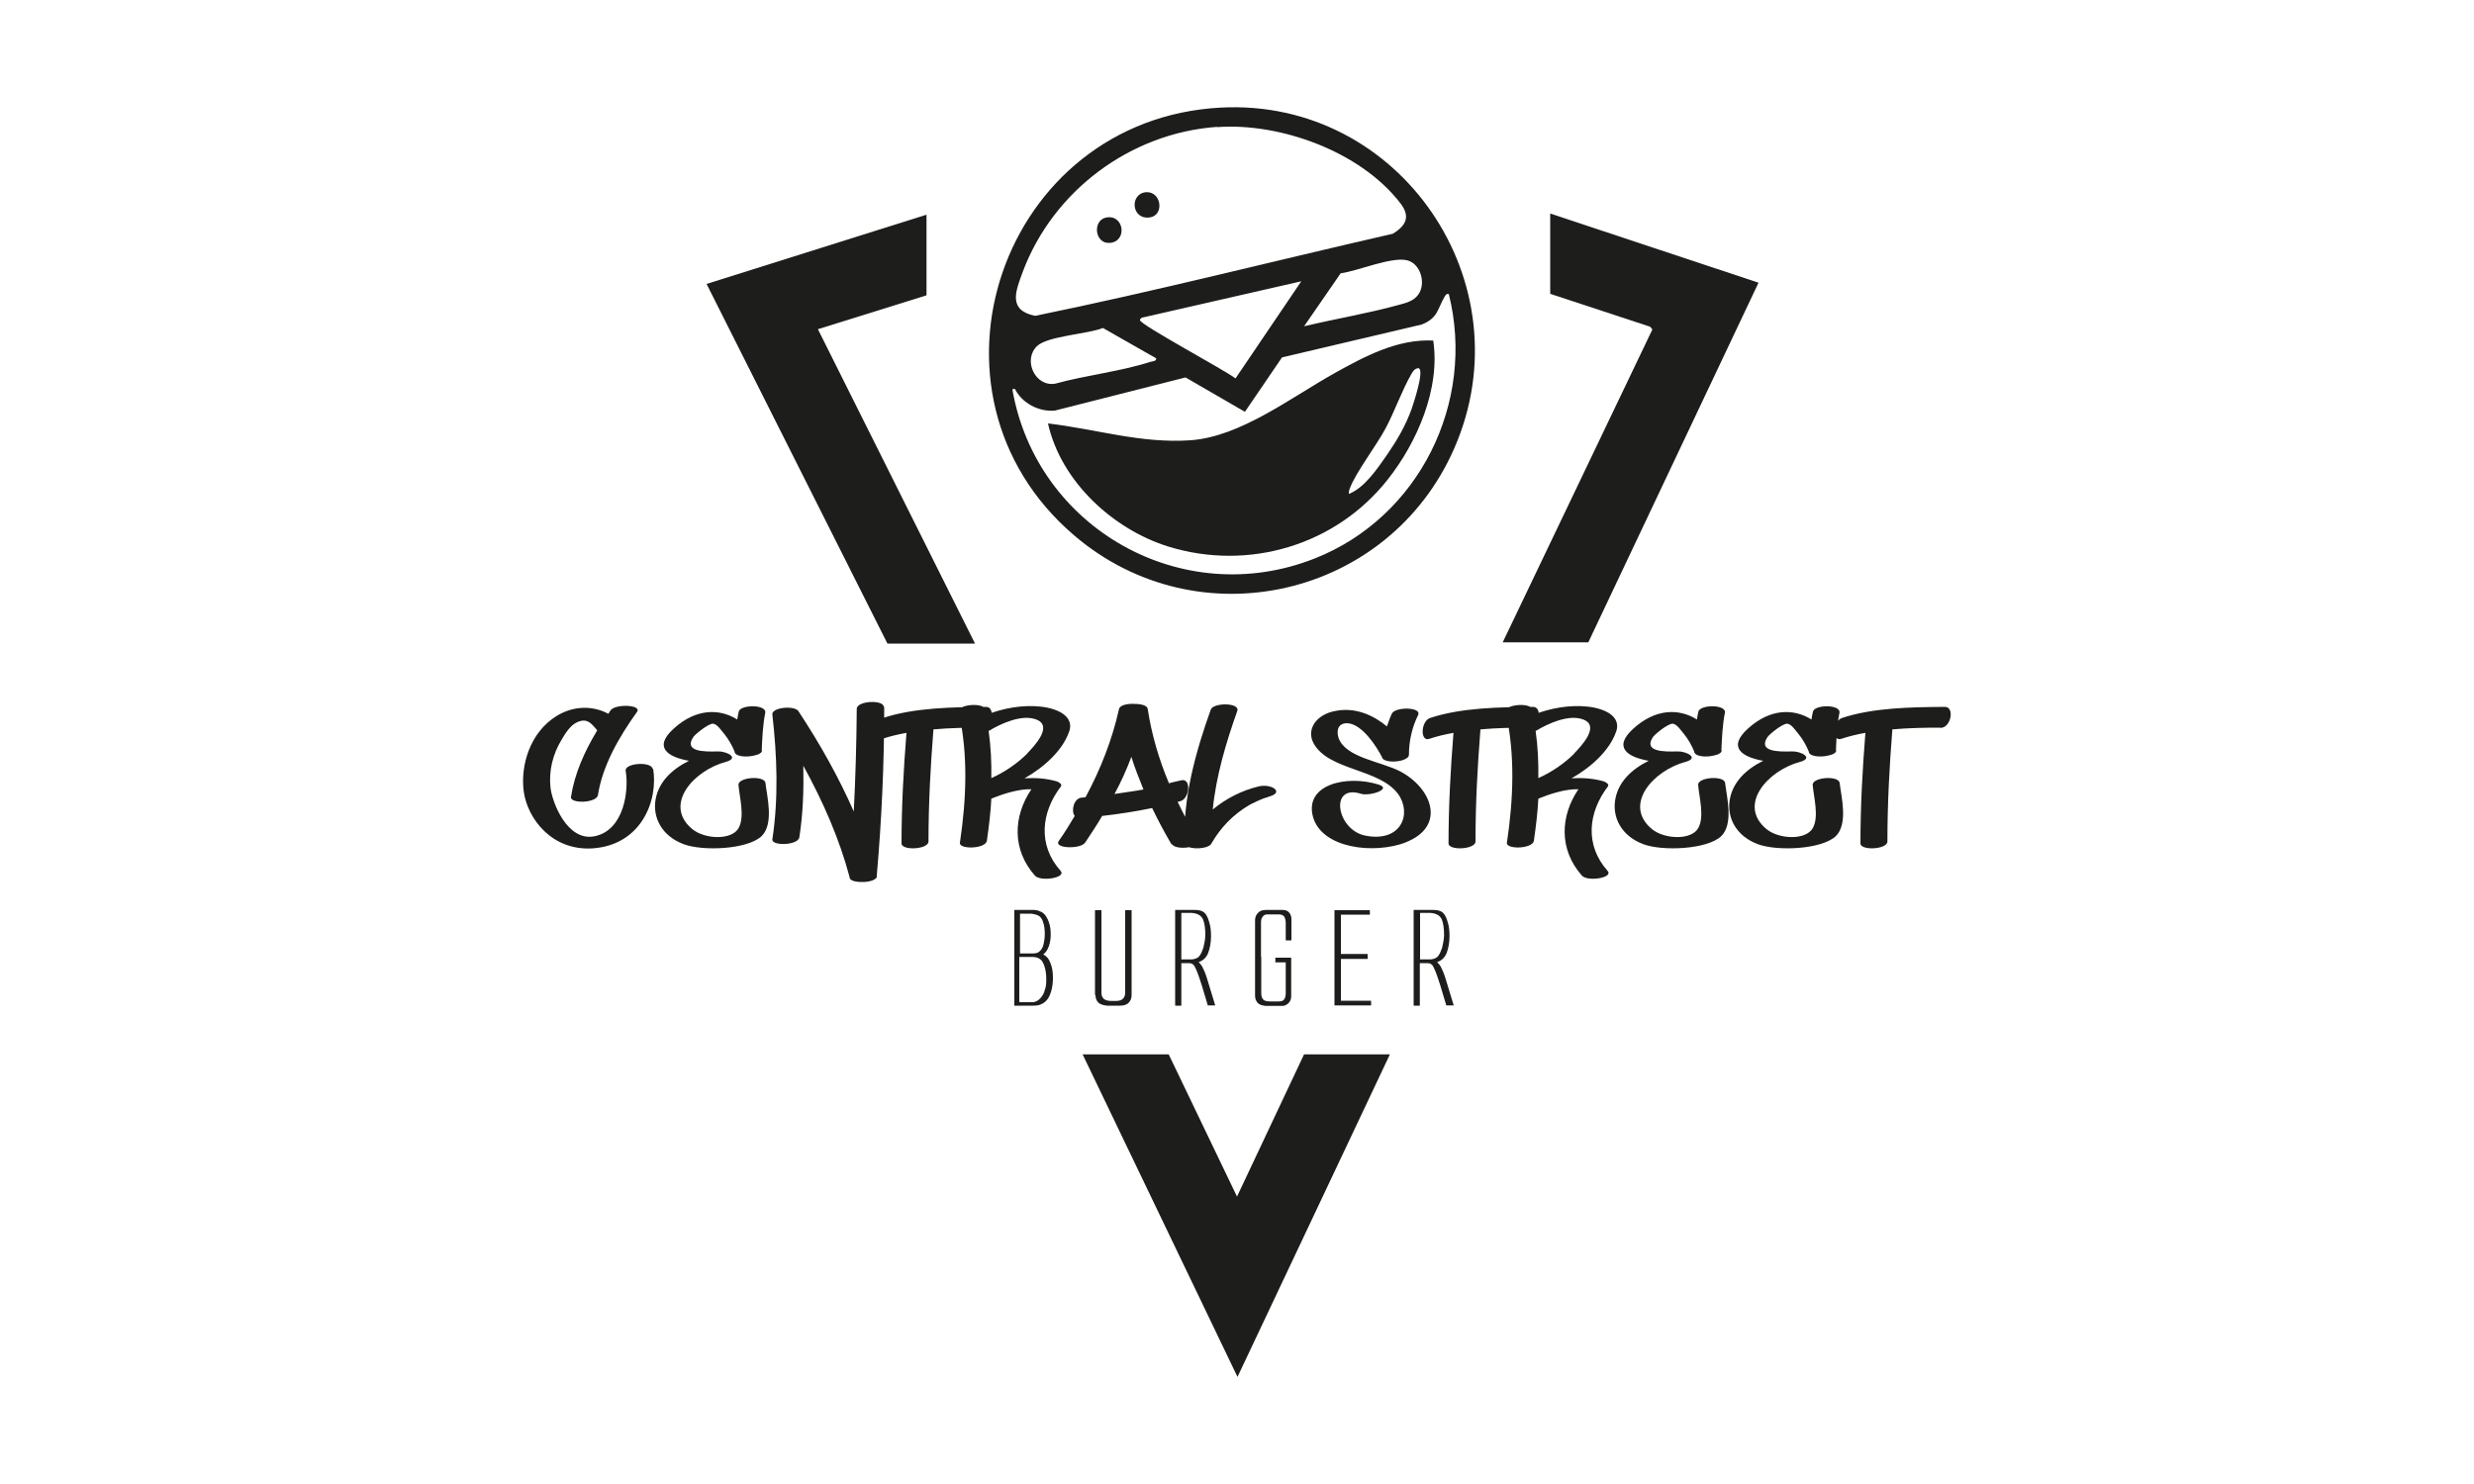
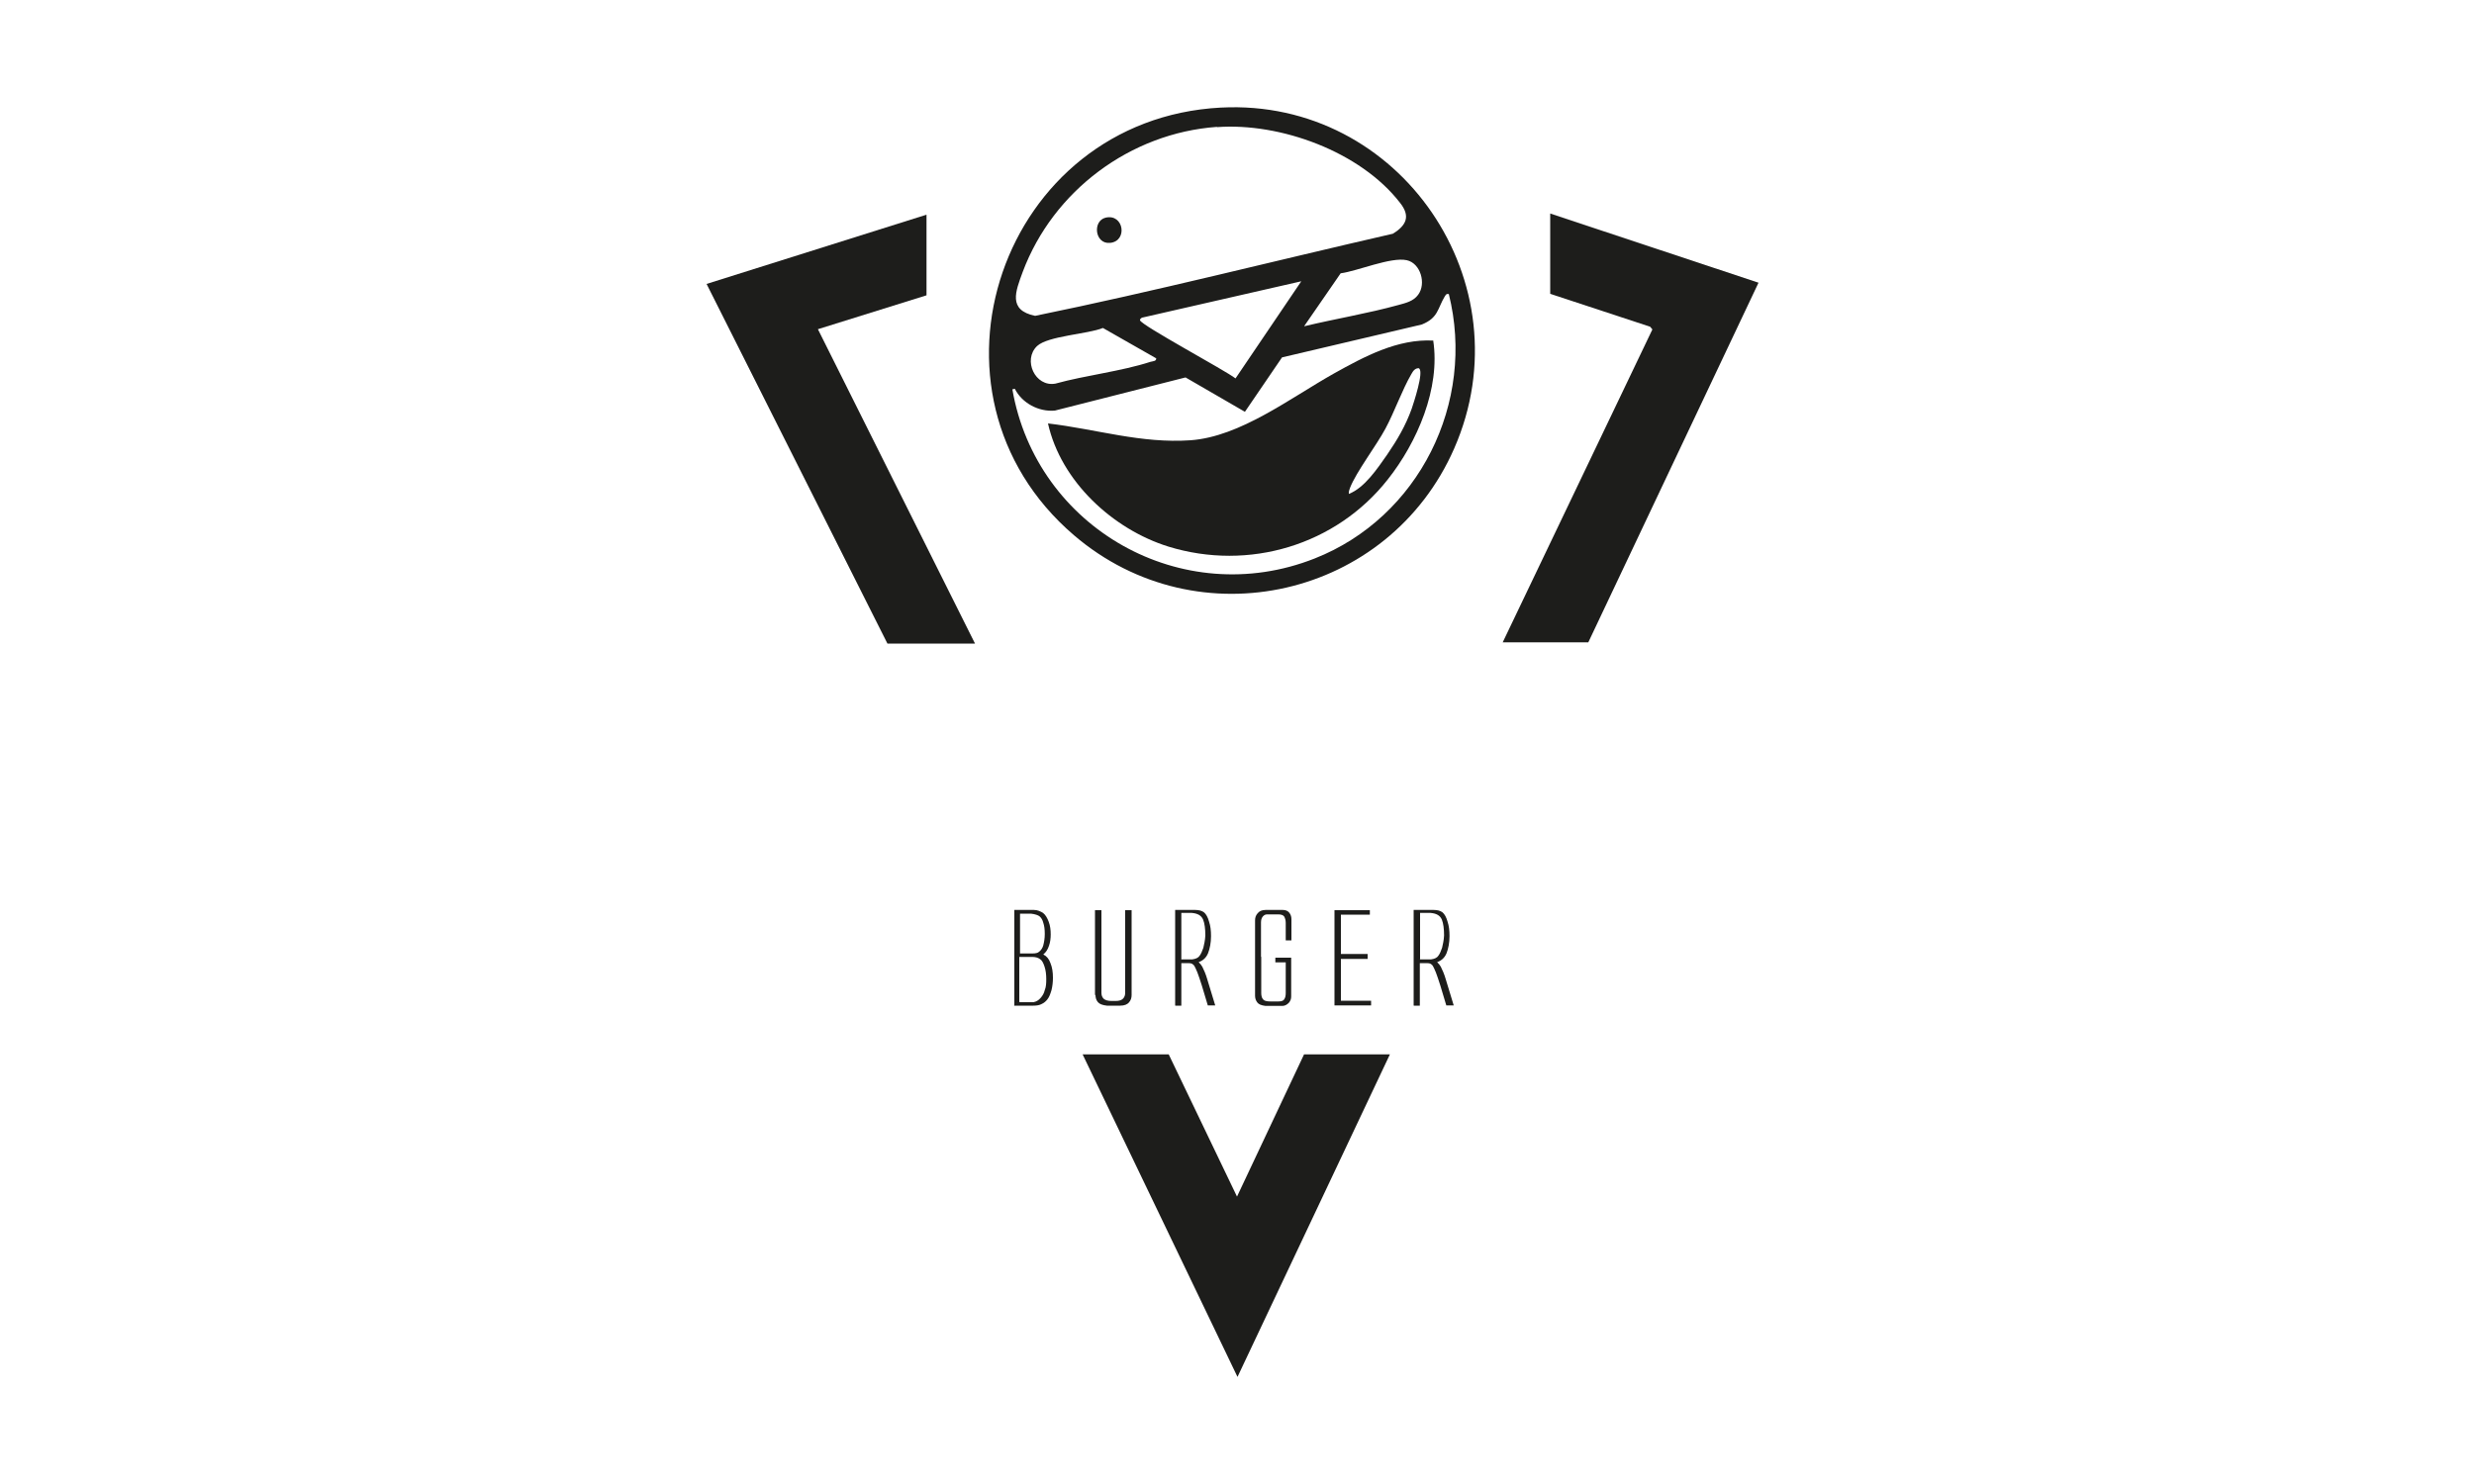
<svg xmlns="http://www.w3.org/2000/svg" id="Capa_1" data-name="Capa 1" viewBox="0 0 100 60">
  <defs>
    <style>
      .cls-1 {
        fill: #1d1d1b;
      }
    </style>
  </defs>
  <path class="cls-1" d="M49.35,4.35c7.25-.38,12.35,7.11,9.43,13.78-2.64,6.03-10.35,7.81-15.37,3.51-6.74-5.77-2.93-16.82,5.93-17.29ZM49.19,5.13c-3.5.25-6.62,2.58-7.85,5.86-.29.79-.61,1.55.5,1.78,4.84-.99,9.65-2.22,14.46-3.32.55-.34.72-.71.29-1.25-1.6-2.07-4.84-3.25-7.4-3.06h0ZM52.72,13.19c1.25-.3,2.58-.52,3.81-.86.29-.08.6-.15.79-.41.34-.45.1-1.28-.46-1.4-.64-.14-1.99.44-2.67.53l-1.47,2.13ZM52.61,11.37l-6.39,1.46c-.07,0-.15.06-.14.12.06.21,3.44,2.02,3.86,2.35l2.66-3.93ZM58.55,11.89c-.09-.02-.1.02-.15.09-.3.5-.26.87-.93,1.14l-5.65,1.33-1.5,2.2-2.4-1.39-5.28,1.34c-.65.06-1.33-.3-1.62-.88l-.1.02c.97,5.61,6.86,8.96,12.22,6.84,4.21-1.66,6.52-6.3,5.42-10.7ZM46.72,14.48l-2.14-1.22c-.61.25-2.22.32-2.66.73-.59.56-.08,1.67.74,1.52,1.23-.34,2.63-.49,3.84-.88.1-.03.26-.02.23-.16Z" />
  <path class="cls-1" d="M37.45,8.68v3.26l-4.39,1.37,6.35,12.71h-3.54l-7.31-14.54,8.89-2.8Z" />
  <path class="cls-1" d="M62.65,8.63l8.43,2.8-6.88,14.54h-3.46l6.05-12.65-.09-.11-4.04-1.33v-3.24Z" />
  <path class="cls-1" d="M47.24,42.63l2.76,5.75,2.71-5.75h3.47l-6.16,13.04-6.26-13.04h3.47Z" />
-   <path class="cls-1" d="M46.33,7.77c.62-.03.74.93.15,1.02-.76.11-.83-.97-.15-1.02Z" />
  <path class="cls-1" d="M44.69,8.8c.74-.17.9.95.18,1.02-.62.06-.72-.89-.18-1.02Z" />
  <path class="cls-1" d="M57.93,13.76c.3,1.94-.65,4.13-1.84,5.63-2.09,2.65-5.61,3.71-8.86,2.71-2.25-.7-4.35-2.64-4.87-4.98,1.96.23,3.76.82,5.77.68,2.01-.15,4.01-1.7,5.79-2.7,1.22-.68,2.57-1.41,4.02-1.33h0ZM57.37,14.89c-.16-.02-.25.1-.32.23-.37.63-.68,1.52-1.05,2.21-.37.69-1.18,1.75-1.43,2.39-.03.08-.06.16-.05.25.64-.25,1.15-1.02,1.55-1.59.41-.6.74-1.16.99-1.85.08-.24.5-1.5.3-1.63h0Z" />
-   <path class="cls-1" d="M26.4,31.08c.21,1.28-.47,3.08-2.44,3.22-1.65.11-2.64-1.2-2.79-2.3-.14-1.03.24-2.39,1.34-3.06.69-.42,1.47-.41,2.08-.08.03-.05.06-.09.09-.14.19-.27,1.27-.23,1.07.06-.74,1.03-1.4,2.19-1.58,3.36-.05.34-1.14.36-1.09.08.14-.93.54-1.83,1.06-2.69-.24-.29-.41-.51-.81-.33-.28.12-.49.47-.62.69-.37.6-.53,1.28-.46,1.94.06.59.67,2.21,1.79,1.98,1.22-.26,1.38-1.92,1.25-2.64-.06-.32,1.04-.4,1.09-.08h.01ZM30.78,33.81c-.58.54-2.38.61-3.15.32-.88-.33-1.26-1.08-1.13-1.81.12-.69.64-1.21,1.35-1.56-.85-.15-1.46-.54-.62-1.3.9-.82,1.85-.82,2.57-.37.02-.1.03-.21.06-.32.07-.29,1.15-.3,1.07.06-.09.42-.12,1-.14,1.48.05.11-.11.2-.32.24-.33.08-.78.03-.78-.17-.1-.24-.24-.49-.41-.7-.1-.11-.28-.4-.45-.42-.18-.02-.7.4-.8.53-.41.6.41.61.99.59.34-.01.89.26.33.42-1.32.35-2.55,1.74-1.37,2.72.51.42,1.61.46,1.88-.05.25-.47.03-1.24-.01-1.73-.03-.32,1.06-.4,1.09-.08.06.54.36,1.66-.17,2.16h-.02ZM35.74,28.57c0,2.27-.1,4.55-.3,6.82.05.17-.29.28-.61.27-.26,0-.5-.06-.49-.2-.41-1.54-1.07-3.05-1.87-4.5.02.96-.01,1.93-.16,2.89-.05.34-1.14.36-1.09.08.25-1.66.19-3.36,0-5.03v-.06c.08-.26.96-.32,1.07-.06.85,1.29,1.61,2.64,2.22,4.03.07-1.39.11-2.78.12-4.15,0-.33,1.09-.38,1.09-.08h.01ZM39.67,29.42c-.62,0-1.27.01-1.94.07-.12,1.51-.2,3.01-.2,4.53,0,.33-1.09.38-1.09.08,0-1.49.08-2.98.2-4.47-.34.06-.67.14-.97.24-.39.14-.35-.71.02-.84,1.26-.42,2.82-.44,4.17-.45.39,0,.25.85-.19.85ZM43.2,29.62c-.26.71-.96,1.38-1.79,1.85.44-.03.88,0,1.3.12.09.03.24.12.17.21-.8,1.05-.94,2.37-.01,3.41.25.28-.81.45-1.04.19-.93-1.05-.88-2.4-.14-3.49-.52-.02-1.18.2-1.62.38-.03.58-.1,1.14-.18,1.7-.05.34-1.14.36-1.09.08.26-1.74.34-3.56-.05-5.29-.07-.3,1.03-.4,1.09-.08.01.07.02.14.03.2.68-.27,1.46-.41,2.2-.33.72.08,1.37.41,1.14,1.03h-.01ZM41.53,30.45c.27-.28,1.03-1.08.38-1.35-.59-.25-1.48.17-1.92.44,0,0-.02,0-.03.01.09.63.12,1.26.11,1.91.56-.25,1.07-.61,1.46-1ZM47.36,34.15c-.29-.49-.55-.98-.79-1.48-.67.14-1.34.24-2.02.32-.21.36-.45.72-.69,1.08-.19.27-1.26.24-1.07-.06.24-.34.45-.68.65-1.02-.16-.21-.03-.71.27-.74.06,0,.11-.01.17-.02.61-1.14,1.07-2.31,1.35-3.56.03-.16.35-.23.63-.21.26,0,.51.06.53.2.16,1.04.45,2.03.86,3.01.16-.05.33-.08.49-.12.42-.11.35.73-.02.84-.05.01-.09.02-.12.03.25.51.51,1.02.81,1.52.19.33-.88.46-1.04.19h-.01ZM45.06,32.1c.38-.06.78-.11,1.16-.18-.18-.44-.35-.87-.49-1.32-.19.51-.42,1.02-.68,1.5ZM51.26,32.22c.17-.03-.09.02-.18.06-.19.07-.37.16-.55.25-.7.4-1.2.95-1.55,1.55-.09.25-.86.29-1.04.1-.03-.03-.06-.07-.05-.11-.09-1.77.44-3.68,1.05-5.38.1-.29,1.2-.29,1.07.06-.45,1.26-.86,2.64-.99,3.98.52-.43,1.15-.77,1.88-.94.53-.11,1.05.27.34.43h.01ZM56.85,34.05c-1.32.51-3.43.25-3.78-1.03-.35-1.31,1.37-1.7,2.65-1.3.58.18-.38.49-.72.37-1.29-.4-.97,1.49.21,1.7,1.44.27,1.87-.9,1.3-1.69-.76-1.03-2.8-.94-3.41-2.04-.32-.58.12-1.19.9-1.32.8-.15,1.52.18,2.06.63.06-.17.12-.35.2-.52.14-.28,1.22-.27,1.06.06-.25.51-.37,1.06-.37,1.6,0,.06-.03.11-.1.15,0,0-.02.01-.03.02-.21.12-.64.15-.85.05-.07-.03-.1-.07-.11-.12-.21-.41-.8-1.35-1.41-1.37-.41,0-.43.36-.34.61.3.79,1.7.93,2.49,1.34,1.3.69,1.86,2.23.21,2.87h.02ZM61.78,29.42c-.62,0-1.27.01-1.94.07-.12,1.51-.2,3.01-.2,4.53,0,.33-1.09.38-1.09.08,0-1.49.08-2.98.2-4.47-.34.06-.67.14-.97.24-.39.14-.35-.71.02-.84,1.26-.42,2.82-.44,4.17-.45.39,0,.25.85-.19.85ZM65.31,29.62c-.26.71-.96,1.38-1.79,1.85.44-.03.88,0,1.3.12.09.03.24.12.17.21-.8,1.05-.94,2.37-.01,3.41.25.28-.81.45-1.04.19-.93-1.05-.88-2.4-.14-3.49-.52-.02-1.18.2-1.62.38-.03.58-.1,1.14-.18,1.7-.05.34-1.14.36-1.09.08.26-1.74.34-3.56-.05-5.29-.07-.3,1.03-.4,1.09-.08.01.07.02.14.03.2.68-.27,1.46-.41,2.2-.33.72.08,1.37.41,1.14,1.03h-.01ZM63.64,30.45c.27-.28,1.03-1.08.38-1.35-.59-.25-1.48.17-1.92.44,0,0-.02,0-.03.01.09.63.12,1.26.11,1.91.56-.25,1.07-.61,1.46-1ZM69.57,33.81c-.58.54-2.38.61-3.15.32-.88-.33-1.26-1.08-1.13-1.81.12-.69.64-1.21,1.35-1.56-.85-.15-1.46-.54-.62-1.3.9-.82,1.85-.82,2.57-.37.02-.1.03-.21.06-.32.07-.29,1.15-.3,1.07.06-.09.42-.12,1-.14,1.48.05.11-.11.2-.32.24-.33.08-.78.03-.78-.17-.1-.24-.24-.49-.41-.7-.1-.11-.28-.4-.45-.42-.18-.02-.7.4-.8.53-.41.6.41.61.99.59.34-.01.89.26.33.42-1.32.35-2.55,1.74-1.37,2.72.51.42,1.61.46,1.88-.05.25-.47.03-1.24-.01-1.73-.03-.32,1.06-.4,1.09-.08.06.54.36,1.66-.17,2.16h-.02ZM74.2,33.81c-.58.54-2.38.61-3.15.32-.88-.33-1.26-1.08-1.13-1.81.12-.69.64-1.21,1.35-1.56-.85-.15-1.46-.54-.62-1.3.9-.82,1.85-.82,2.57-.37.02-.1.03-.21.06-.32.07-.29,1.15-.3,1.07.06-.09.42-.12,1-.14,1.48.05.11-.11.2-.32.24-.33.08-.78.03-.78-.17-.1-.24-.24-.49-.41-.7-.1-.11-.28-.4-.45-.42-.18-.02-.7.4-.8.53-.41.6.41.61.99.59.34-.01.89.26.33.42-1.32.35-2.55,1.74-1.37,2.72.51.42,1.61.46,1.88-.05.25-.47.03-1.24-.01-1.73-.03-.32,1.06-.4,1.09-.08.06.54.36,1.66-.17,2.16h-.02ZM78.43,29.42c-.62,0-1.27.01-1.94.07-.12,1.51-.2,3.01-.2,4.53,0,.33-1.09.38-1.09.08,0-1.49.08-2.98.2-4.47-.34.06-.67.14-.97.24-.39.14-.35-.71.02-.84,1.26-.42,2.82-.44,4.17-.45.39,0,.25.85-.19.85Z" />
  <path class="cls-1" d="M41,40.65v-3.86h.79c.15,0,.27.06.37.12.1.08.17.2.23.36.06.16.08.33.08.51,0,.16-.02.32-.07.46-.05.15-.12.26-.23.35.14.07.23.18.29.35.07.17.1.36.1.59,0,.18-.02.35-.06.51-.05.16-.09.27-.16.36-.06.08-.14.15-.23.19-.09.05-.2.07-.34.07h-.79ZM41.22,40.52h.55c.12-.02.21-.08.29-.17.08-.09.14-.19.17-.32.05-.12.06-.26.06-.44,0-.19-.02-.36-.07-.51-.05-.15-.1-.25-.18-.3-.08-.06-.18-.09-.32-.09h-.52v1.82h.01ZM41.23,38.55h.49c.14,0,.23-.02.28-.07.08-.06.14-.15.17-.26.03-.12.06-.27.06-.46s-.02-.33-.06-.45c-.03-.12-.08-.2-.15-.26-.06-.05-.18-.09-.35-.11h-.44v1.6h0ZM44.28,40.23c0,.11.03.21.1.29.07.08.19.12.36.14h.54c.17,0,.29-.05.36-.14.07-.08.1-.18.1-.29v-3.43h-.26v3.34c0,.1-.03.18-.09.24-.06.06-.16.09-.29.09h-.17c-.15,0-.25-.03-.32-.09-.06-.06-.09-.14-.09-.24v-3.34h-.26v3.43h.01ZM47.5,40.65v-3.86h.8c.16,0,.28.03.37.1.08.07.15.19.2.37.06.18.08.37.08.59,0,.27-.05.51-.12.69-.08.19-.21.3-.38.36.07.07.11.12.15.19.07.14.14.3.2.51l.32,1.05h-.3l-.24-.8c-.07-.24-.14-.41-.18-.53-.05-.12-.09-.21-.12-.26-.03-.05-.07-.08-.11-.1-.02-.01-.07-.02-.14-.02h-.28v1.72h-.24ZM47.74,38.79h.45c.15-.02.25-.07.3-.15.06-.08.1-.18.15-.32.03-.14.07-.29.08-.5,0-.27-.03-.49-.09-.64-.07-.16-.21-.25-.46-.27h-.42v1.87h-.01ZM50.97,38.68v-1.38c0-.1.02-.18.07-.24.05-.06.1-.09.18-.09h.45c.12,0,.2.03.24.09.03.06.06.14.06.25v.71h.23v-.85c0-.09-.02-.18-.08-.26-.06-.08-.15-.12-.27-.12h-.69c-.16,0-.26.05-.33.14-.07.08-.1.17-.1.28v3.05c0,.1.03.19.09.27.06.08.17.12.33.14h.69c.09,0,.18-.05.25-.12.07-.08.1-.16.1-.26v-1.57h-.64v.19h.42v1.24c0,.11-.02.19-.06.25-.03.06-.11.09-.24.09h-.32c-.16,0-.26-.03-.3-.09-.05-.06-.07-.15-.07-.25v-1.46h0ZM53.94,40.65v-3.85h1.43v.18h-1.17v1.59h1.08v.2h-1.08v1.69h1.22v.19h-1.48ZM57.14,40.65v-3.86h.8c.16,0,.28.03.37.1.08.07.15.19.2.37.06.18.08.37.08.59,0,.27-.05.51-.12.69-.08.19-.21.3-.38.36.07.07.11.12.15.19.07.14.14.3.2.51l.32,1.05h-.3l-.24-.8c-.07-.24-.14-.41-.18-.53-.05-.12-.09-.21-.12-.26-.03-.05-.07-.08-.11-.1-.02-.01-.07-.02-.14-.02h-.28v1.72h-.24ZM57.39,38.79h.45c.15-.02.25-.07.3-.15.06-.08.1-.18.15-.32.03-.14.07-.29.08-.5,0-.27-.03-.49-.09-.64-.07-.16-.21-.25-.46-.27h-.42v1.87h-.01Z" />
</svg>